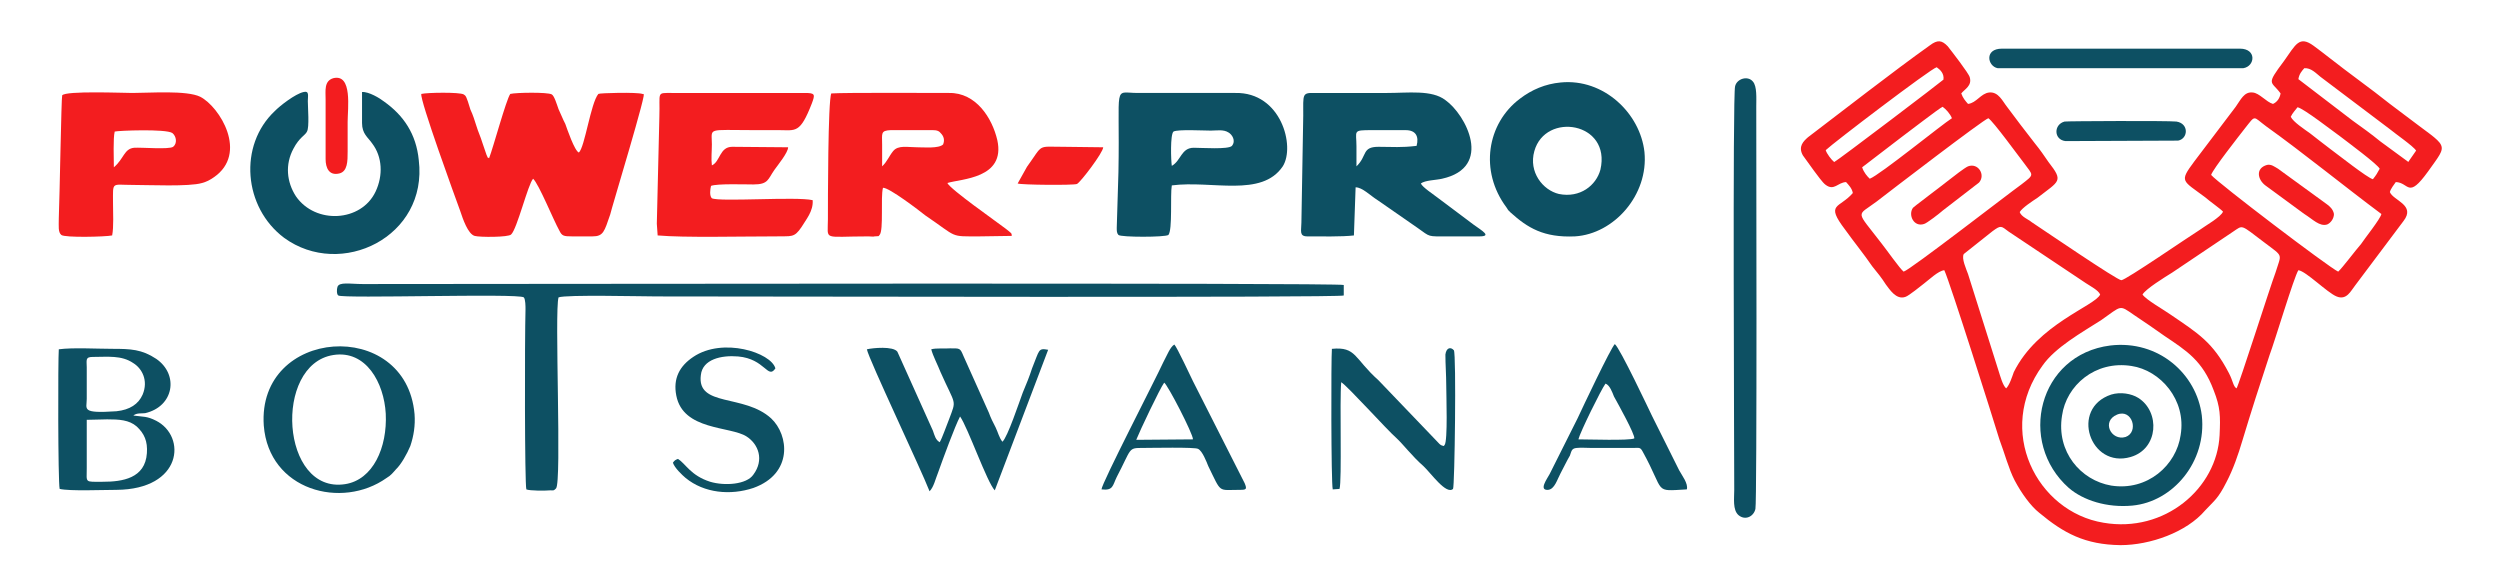
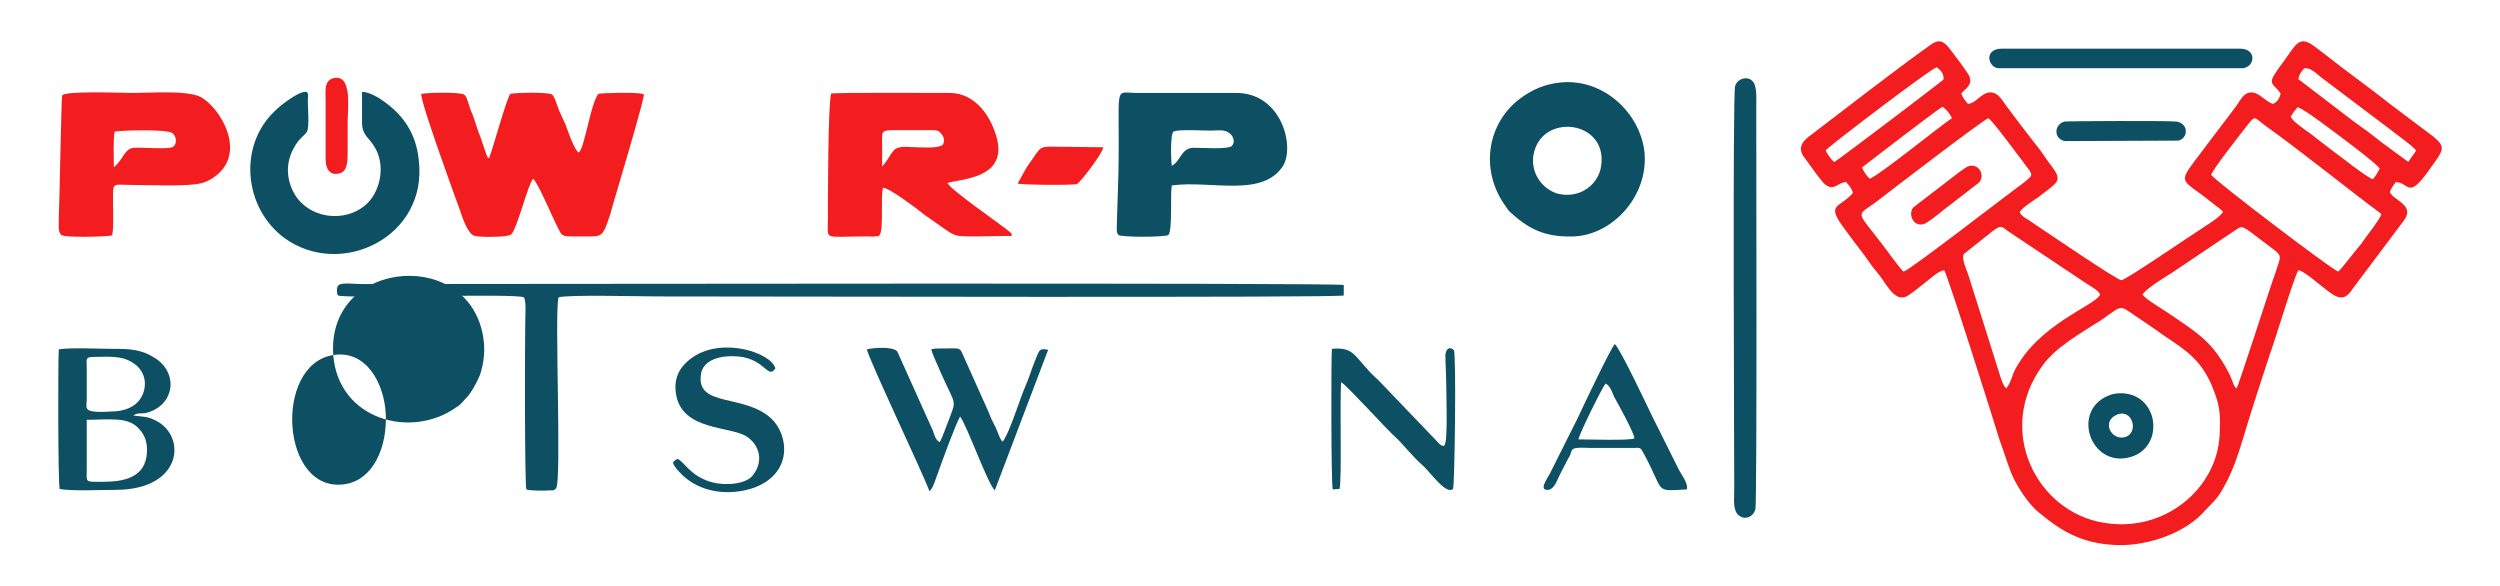
<svg xmlns="http://www.w3.org/2000/svg" xml:space="preserve" width="200.154mm" height="46.952mm" version="1.1" style="shape-rendering:geometricPrecision; text-rendering:geometricPrecision; image-rendering:optimizeQuality; fill-rule:evenodd; clip-rule:evenodd" viewBox="0 0 5941 1393.65">
  <defs>
    <style type="text/css">
   
    .fil2 {fill:#0D5063}
    .fil1 {fill:#F31D1F}
    .fil0 {fill:white}
   
  </style>
  </defs>
  <g id="Layer_x0020_1">
    <rect class="fil0" x="-0" width="5941" height="1393.65" />
    <g id="_2186674579520">
      <path class="fil1" d="M5274.68 1033.91c-6.04,126.82 -130.84,233.25 -275.77,208.34 -159.02,-26.04 -257.66,-219.66 -144.93,-373.65 30.2,-43.03 92.6,-78.13 138.89,-107.57 50.32,-35.1 42.27,-37.36 78.51,-12.45 24.16,15.85 48.31,32.84 72.46,49.82 52.34,35.1 90.58,58.88 116.75,129.08 16.1,40.76 16.1,61.15 14.09,106.43zm-283.82 -334.02c-12.08,27.17 -148.96,70.2 -205.32,184.56 -4.03,11.32 -10.07,30.57 -18.12,38.5 -8.05,-6.79 -14.09,-29.44 -18.12,-41.89l-72.47 -229.85c-4.02,-11.32 -16.1,-37.36 -10.07,-47.56l68.44 -54.35c20.13,-14.72 20.13,-12.45 38.25,1.13l183.17 122.29c10.07,6.79 30.2,16.98 34.22,27.17zm324.08 223.06c-8.05,-4.53 -8.05,-16.98 -18.12,-36.23 -38.25,-73.6 -72.47,-93.98 -138.89,-139.27 -14.09,-10.19 -58.38,-35.1 -66.43,-47.56 8.05,-13.59 52.34,-40.76 70.45,-52.08l144.93 -97.38c24.16,-15.85 16.11,-18.12 74.48,26.04 46.3,35.1 40.26,24.91 26.17,71.34 -12.08,31.7 -86.56,266.09 -92.6,275.14zm-60.39 -507.26c4.03,-13.59 66.43,-92.85 80.52,-110.96 26.17,-32.84 18.12,-28.31 50.32,-4.53 88.57,63.41 187.2,143.8 273.76,208.34 -2.01,11.32 -40.26,58.88 -48.31,71.34 -12.08,13.59 -44.29,56.61 -54.35,65.67 -22.14,-10.19 -285.83,-210.6 -301.94,-229.85zm-730.69 229.85c-8.05,-5.66 -42.27,-54.35 -52.34,-66.81 -62.4,-81.53 -60.39,-63.41 -12.08,-99.64 32.21,-24.91 253.63,-194.75 265.71,-198.15 12.08,7.93 70.45,88.32 84.54,106.43 22.14,30.57 26.17,26.04 -6.04,50.95 -30.19,21.51 -263.69,202.68 -279.8,207.21zm936.01 -390.64c14.09,2.26 86.56,58.88 102.66,70.2 16.1,12.45 86.56,64.54 92.59,75.86 -6.04,11.32 -8.05,14.72 -16.1,24.91 -12.08,-2.26 -86.56,-61.14 -100.65,-71.34 -18.12,-13.59 -32.21,-24.91 -48.31,-37.36 -14.09,-10.19 -40.26,-27.17 -46.3,-39.63 4.03,-9.06 12.08,-16.98 16.11,-22.65zm-940.04 70.2c14.09,-10.19 88.57,-67.94 96.62,-71.33 8.05,5.66 18.12,16.98 22.14,27.17 -22.14,13.59 -171.1,134.74 -195.26,143.8 -6.04,-5.66 -14.09,-14.72 -18.12,-27.17l94.61 -72.47zm-181.16 31.7c16.1,-15.85 249.6,-193.62 263.69,-197.02 8.05,5.66 18.12,14.72 16.1,29.44 0,1.13 -251.62,192.49 -259.67,195.88 -6.04,-4.53 -18.12,-20.38 -20.13,-28.31zm1137.31 -194.75c16.1,-1.13 28.18,12.45 38.25,20.38l165.06 124.55c12.08,10.19 56.36,40.76 62.4,50.95l-18.12 26.04c0,0 0,1.13 0,1.13l-66.43 -48.69c-22.14,-18.12 -44.29,-33.97 -66.43,-49.82l-128.83 -98.51c2.01,-12.45 8.05,-19.25 14.09,-26.04zm-1089 270.62c6.04,6.79 14.09,14.72 16.1,26.04 -32.21,37.36 -66.43,23.78 -18.12,87.19 20.13,28.3 44.28,57.74 64.41,87.19 12.08,14.72 22.14,27.17 32.21,43.02 8.05,10.19 24.16,37.37 46.3,29.44 8.05,-2.26 38.25,-27.18 44.29,-31.71 12.08,-9.06 34.22,-30.57 48.31,-31.7 14.09,30.57 116.75,355.54 130.84,401.96 12.08,31.71 22.14,70.2 36.23,97.38 16.1,30.57 38.25,61.14 58.38,77 58.37,48.69 108.7,75.86 193.24,76.99 70.45,0 157.01,-30.57 201.29,-82.66 22.14,-23.78 30.2,-27.17 50.32,-66.8 16.1,-30.57 28.18,-65.67 38.25,-99.64 20.13,-66.8 42.27,-135.87 64.41,-202.68 12.08,-31.7 58.38,-186.83 68.44,-201.55 18.12,2.26 68.44,53.22 90.58,62.28 24.16,10.19 34.22,-13.59 44.29,-26.04l114.74 -152.86c30.19,-38.5 -24.16,-48.69 -32.21,-69.07 2.01,-7.93 10.07,-18.12 14.09,-23.78 32.21,1.13 28.18,41.89 76.49,-24.91 50.32,-71.33 50.32,-53.22 -54.35,-133.61 -24.16,-18.12 -48.31,-36.23 -72.47,-55.48 -24.16,-18.12 -48.31,-36.23 -72.46,-54.35 -24.16,-18.12 -46.3,-36.23 -72.47,-55.48 -34.22,-24.91 -42.27,-3.4 -70.45,36.23 -44.28,58.88 -30.19,46.42 -8.05,77 -2.02,11.32 -8.05,20.38 -18.12,24.91 -16.1,-4.53 -32.21,-26.04 -48.31,-27.17 -20.13,-2.26 -28.18,16.98 -40.26,33.97l-98.63 130.21c-36.23,48.69 -28.18,44.16 26.17,84.92 10.07,9.06 36.23,27.17 42.27,33.97 -4.03,12.45 -44.29,35.1 -56.36,44.16 -22.14,13.59 -175.12,118.89 -185.19,118.89 -10.07,0 -179.15,-115.49 -213.37,-138.14 -8.05,-6.79 -24.16,-12.45 -28.18,-23.78 6.04,-10.19 30.19,-26.04 42.27,-33.97 52.34,-40.76 62.4,-38.5 26.17,-84.92 -10.06,-14.72 -20.13,-29.44 -32.21,-44.16 -24.16,-30.57 -44.29,-57.75 -66.43,-87.19 -10.06,-12.45 -20.13,-36.23 -42.27,-33.97 -20.13,2.26 -30.19,24.91 -50.32,27.17 -6.04,-6.79 -12.08,-13.59 -16.1,-24.91 8.05,-10.19 26.17,-18.12 20.13,-38.5 -2.01,-9.06 -44.28,-63.41 -52.34,-73.6 -14.09,-14.72 -24.16,-15.85 -42.27,-2.26 -84.54,60.01 -209.35,157.39 -289.86,218.53 -10.07,9.06 -24.16,21.51 -12.08,43.03l26.17 36.23c8.05,10.19 20.13,28.3 28.18,33.97 20.13,14.72 28.18,-5.66 48.31,-6.79z" />
      <path class="fil1" d="M1266.93 424.74c14.09,13.59 48.31,98.51 62.4,123.42 6.04,12.46 10.07,13.59 30.19,13.59 16.11,0 32.21,0 48.31,0 26.17,0 28.18,-11.32 42.27,-52.08 2.02,-11.32 92.6,-307.98 78.51,-285.33 0,0 0,-1.13 -2.01,-1.13 -12.08,-4.53 -102.66,-2.26 -104.67,0 -18.12,21.51 -32.21,126.82 -46.3,139.27 -10.07,-3.4 -28.18,-56.62 -32.21,-67.94 -6.04,-11.32 -10.07,-22.65 -16.1,-35.1 -4.03,-11.32 -10.07,-31.7 -16.11,-35.1 -10.06,-5.66 -84.54,-4.53 -98.63,-1.13 -10.06,14.72 -40.26,126.82 -50.32,152.86 -6.04,-4.53 0,4.53 -6.04,-7.93l-10.07 -29.44c-4.02,-13.59 -10.07,-26.04 -14.09,-39.63 -4.02,-12.46 -8.05,-26.04 -14.09,-38.5 -2.01,-6.79 -4.02,-12.46 -6.04,-19.25 -4.02,-10.19 -4.02,-13.59 -10.06,-16.98 -10.07,-5.66 -86.56,-4.53 -100.65,-1.13 -4.03,13.59 80.52,245.71 92.59,278.54 6.04,18.12 18.12,54.35 34.22,58.88 12.08,3.4 80.52,3.4 86.56,-3.4 14.09,-12.45 40.26,-120.02 52.34,-132.48z" />
      <path class="fil1" d="M2096.26 343.22c0,-26.04 -4.02,-32.84 20.13,-33.97l90.58 0c12.08,0 22.14,-1.13 28.18,6.79 8.05,7.93 10.07,16.98 6.04,27.17 -10.07,10.19 -46.3,6.79 -62.4,6.79 -22.14,0 -44.29,-5.66 -56.36,9.06 -10.06,12.45 -14.09,24.91 -26.17,36.23l0 -52.08zm-128.83 177.77c0,52.09 -14.09,40.76 96.62,40.76 4.02,0 12.08,1.13 14.09,0 12.08,-1.13 8.05,1.13 12.08,-3.4 10.07,-11.32 2.01,-89.45 8.05,-112.1 14.09,-1.13 86.56,54.35 100.65,65.67 78.51,53.22 56.36,49.82 128.83,49.82l76.49 -1.13c0,-6.79 0,-5.66 -14.09,-16.98 -22.14,-16.98 -130.84,-92.85 -138.89,-108.7 32.21,-10.19 138.89,-10.19 118.76,-101.9 -12.08,-52.09 -50.32,-113.23 -114.74,-112.1 -42.27,0 -247.59,-1.13 -279.8,1.13 -8.05,16.98 -8.05,259.29 -8.05,298.92z" />
-       <path class="fil2" d="M3366.42 346.62c-38.25,4.53 -54.35,2.26 -90.58,2.26 -40.26,0 -26.17,21.51 -52.34,46.42l0 -47.55c0,-37.37 -10.07,-38.5 36.23,-38.5l80.52 0c24.16,0 32.21,14.72 26.17,37.36zm-259.67 215.13c30.2,0 82.53,1.13 110.71,-2.26l4.02 -114.36c16.11,0 34.22,19.25 52.34,30.57l94.61 65.67c32.21,22.64 22.14,20.38 74.48,20.38l72.47 0c30.19,0 8.05,-12.45 -14.09,-28.31l-84.54 -63.41c-10.07,-7.93 -36.23,-24.91 -40.26,-33.97 10.07,-7.93 36.23,-7.93 50.32,-11.32 122.79,-27.17 56.36,-152.86 8.05,-186.83 -32.21,-24.91 -88.57,-16.98 -138.89,-16.98l-179.15 0c-26.17,0 -18.12,11.32 -20.13,74.73l-4.02 233.25c0,19.25 -6.04,32.83 14.09,32.83z" />
      <path class="fil2" d="M1321.28 1160.73c14.09,-13.59 -4.02,-422.34 6.04,-454.05 18.12,-6.79 197.26,-2.26 233.5,-2.26 233.5,0 1626.45,3.4 1632.49,-2.26l0 -24.91c-8.05,-5.66 -1998.84,-2.26 -2330.98,-2.26 -30.19,0 -56.36,-5.66 -60.39,6.79 -2.02,5.66 -2.02,18.12 2.01,20.38 10.07,7.93 428.75,-5.66 440.83,4.53 4.02,4.53 4.02,21.51 4.02,28.31 -2.01,72.47 -2.01,416.68 2.02,428 8.05,3.4 44.28,3.4 56.36,2.26 10.07,0 8.05,1.13 14.09,-4.53z" />
-       <path class="fil1" d="M1560.82 531.18l2.02 28.31c64.41,5.66 197.26,2.26 279.8,2.26 38.25,-1.13 44.28,4.53 62.4,-22.64 10.07,-16.98 28.18,-37.37 26.17,-63.41 -38.25,-9.06 -221.42,4.53 -239.54,-4.53 -6.04,-5.66 -4.02,-21.51 -2.01,-29.44 14.09,-5.66 80.52,-3.4 100.65,-3.4 36.23,0 34.22,-12.45 50.32,-35.1 8.05,-11.32 32.21,-40.76 32.21,-53.22l-132.85 -1.13c-30.2,0 -28.18,35.1 -48.31,44.16 -2.01,-15.85 0,-33.97 0,-49.82 0,-40.76 -14.09,-33.97 100.65,-33.97l58.38 0c40.26,0 50.32,9.06 78.5,-63.41 8.05,-21.51 8.05,-24.91 -16.1,-24.91l-316.03 0c-38.25,0 -28.18,-3.4 -30.19,56.62l-6.04 253.63z" />
      <path class="fil1" d="M272.54 312.65c8.05,-2.26 120.78,-6.79 136.88,3.4 10.07,7.93 12.08,24.91 2.01,32.83 -10.07,6.79 -74.48,1.13 -92.59,2.26 -24.16,2.26 -24.16,26.04 -48.31,46.42 0,-20.38 -2.01,-69.07 2.01,-84.92zm-126.81 245.71c8.05,6.79 104.67,4.53 120.78,1.13 4.02,-20.38 2.01,-54.35 2.01,-78.13 0,-50.95 -4.02,-41.89 46.3,-41.89 38.25,0 134.86,4.53 165.06,-4.53 12.08,-3.4 18.12,-6.79 28.18,-13.59 82.53,-56.61 14.09,-167.58 -32.21,-191.36 -32.21,-15.85 -120.77,-9.06 -161.03,-9.06 -22.14,0 -159.02,-5.66 -167.08,5.66 -2.01,3.4 -6.04,245.7 -8.05,292.13 0,19.25 -2.02,32.84 6.04,39.63z" />
      <path class="fil2" d="M2784.68 394.17c-2.01,-12.45 -4.02,-74.73 4.03,-81.53 10.07,-5.66 72.47,-2.26 88.57,-2.26 14.09,0 30.19,-3.4 42.27,4.53 8.05,4.53 18.12,19.25 8.05,31.7 -8.05,9.06 -72.47,4.53 -90.58,4.53 -30.2,0 -30.2,30.57 -52.34,43.03zm-126.81 164.18c6.04,5.66 110.71,5.66 118.76,0 10.07,-12.45 4.02,-95.11 8.05,-117.76 94.61,-12.45 213.37,29.44 263.7,-45.29 30.19,-47.55 -4.03,-176.64 -112.72,-174.37l-231.49 0c-60.39,0 -42.27,-27.17 -46.3,187.96l-4.02 132.48c0,7.93 0,12.45 4.02,16.98z" />
      <path class="fil2" d="M3803.23 403.23c-10.07,37.36 -48.31,67.94 -98.63,57.74 -38.25,-9.06 -72.47,-52.08 -58.38,-101.9 26.17,-93.98 183.18,-69.07 157.01,44.16zm-94.61 -207.21c-36.23,3.4 -68.44,16.98 -96.62,38.5 -78.51,58.88 -96.62,172.11 -32.21,258.16 4.02,6.79 4.02,6.79 10.07,12.45 40.26,36.23 78.5,60.01 152.98,56.61 92.6,-5.66 175.12,-98.51 165.06,-200.41 -10.06,-91.72 -96.62,-175.5 -199.28,-165.31z" />
      <path class="fil2" d="M860.32 218.67c0,24.91 0,49.82 0,73.6 0,26.04 14.09,33.97 24.16,48.69 24.16,31.7 26.17,75.86 8.05,114.36 -34.22,72.47 -142.92,78.13 -189.22,11.32 -22.14,-33.97 -26.17,-75.86 -6.04,-113.23 14.09,-27.17 28.18,-31.7 32.21,-40.76 6.04,-10.19 2.01,-57.75 2.01,-72.47 0,-12.45 4.02,-24.91 -10.07,-21.51 -20.13,4.53 -56.36,32.84 -68.44,45.29 -86.56,81.53 -74.48,228.72 22.14,301.19 134.87,98.51 342.2,-2.26 320.06,-184.56 -6.04,-62.28 -36.23,-106.43 -82.53,-139.27 -10.06,-7.93 -36.23,-23.78 -52.34,-22.65z" />
      <path class="fil2" d="M4171.6 1209.42c4.02,-15.85 2.01,-869.59 2.01,-956.78 0,-19.25 2.01,-47.55 -8.05,-58.88 -12.08,-14.72 -38.25,-6.79 -42.27,11.32 -6.04,19.25 -2.02,869.59 -2.02,959.04 0,20.38 -4.02,47.56 10.07,60.01 16.11,13.59 36.23,3.4 40.26,-14.72z" />
-       <path class="fil2" d="M5182.08 1033.91c-10.06,71.34 -78.5,133.61 -165.06,120.02 -72.47,-12.45 -130.84,-80.39 -116.75,-166.45 10.07,-71.33 78.5,-131.34 165.06,-117.76 68.44,10.19 130.84,80.39 116.75,164.18zm-167.07 -212.87c-171.1,21.51 -221.42,229.85 -98.63,338.55 34.22,29.44 90.58,47.56 150.97,41.9 96.62,-9.06 177.14,-104.17 165.06,-214 -12.08,-98.51 -102.66,-180.03 -217.4,-166.45z" />
      <path class="fil2" d="M2213.01 830.1c4.02,15.85 16.1,38.5 22.14,54.35 36.23,81.53 38.25,63.41 20.13,112.1 -6.04,14.72 -16.1,44.16 -22.14,54.35 -10.07,-5.66 -12.08,-15.85 -16.1,-27.17l-84.54 -187.96c-10.07,-13.59 -58.38,-9.06 -72.47,-5.66 4.03,22.64 128.83,285.33 148.96,337.42 10.07,-10.19 14.09,-29.44 20.13,-44.16 12.08,-33.97 40.26,-110.96 52.34,-133.61 18.12,24.91 64.41,157.39 82.53,175.5l126.81 -334.03c-24.16,-4.53 -20.13,0 -38.25,44.16 -6.04,19.25 -14.09,38.5 -22.14,57.75 -8.05,21.51 -36.23,106.43 -48.31,116.62 -8.05,-10.19 -10.07,-21.51 -16.1,-33.97 -6.04,-11.32 -12.08,-23.78 -16.1,-35.1l-60.39 -134.74c-8.05,-19.25 -8.05,-18.12 -32.21,-18.12 -14.09,1.13 -32.21,-1.13 -44.28,2.26z" />
      <path class="fil2" d="M254.43 996.55c28.18,0 52.34,1.13 70.45,16.98 18.12,16.98 26.17,35.1 24.16,63.41 -4.02,60.01 -58.37,67.94 -104.67,67.94 -44.29,0 -38.25,3.4 -38.25,-32.83l0 -114.36 48.31 -1.13zm-48.31 -123.42c0,-16.98 -4.02,-24.91 14.09,-24.91 36.23,0 68.44,-4.53 96.62,14.72 20.13,12.45 36.23,40.76 22.14,74.73 -10.06,22.65 -30.19,36.23 -62.4,39.63 -84.54,5.66 -70.45,-4.53 -70.45,-29.44l0 -74.73zm110.71 114.36c8.05,-6.79 20.13,-4.53 28.18,-5.66 68.44,-15.85 80.52,-91.72 26.17,-129.08 -34.22,-22.64 -60.39,-23.78 -104.67,-23.78 -34.22,0 -94.61,-3.4 -126.81,1.13 -2.02,23.78 -2.02,313.64 2.01,331.76 24.16,5.66 102.66,2.26 134.86,2.26 157.01,-1.13 167.08,-126.81 94.61,-164.18 -22.14,-11.32 -30.19,-9.06 -54.35,-12.45z" />
-       <path class="fil2" d="M791.88 843.69c78.5,-12.46 120.77,66.8 124.8,139.27 4.02,80.39 -30.2,157.39 -96.62,167.58 -152.98,23.78 -171.1,-284.2 -28.18,-306.85zm-165.06 167.58c12.08,153.99 185.19,200.41 291.87,124.55 10.07,-5.66 16.1,-13.59 22.14,-20.38 12.08,-11.32 26.17,-36.23 34.22,-55.48 8.05,-23.78 12.08,-48.69 10.07,-75.86 -20.13,-230.99 -374.41,-206.08 -358.3,27.17z" />
+       <path class="fil2" d="M791.88 843.69c78.5,-12.46 120.77,66.8 124.8,139.27 4.02,80.39 -30.2,157.39 -96.62,167.58 -152.98,23.78 -171.1,-284.2 -28.18,-306.85zc12.08,153.99 185.19,200.41 291.87,124.55 10.07,-5.66 16.1,-13.59 22.14,-20.38 12.08,-11.32 26.17,-36.23 34.22,-55.48 8.05,-23.78 12.08,-48.69 10.07,-75.86 -20.13,-230.99 -374.41,-206.08 -358.3,27.17z" />
      <path class="fil2" d="M3183.24 1161.86c6.04,-19.25 0,-209.47 4.03,-253.63 16.1,10.19 108.7,113.23 130.84,132.48 16.1,14.72 38.25,44.16 64.41,66.81 18.12,16.98 54.35,69.07 70.45,54.35 4.02,-4.53 8.05,-320.43 2.01,-329.49 -8.05,-9.06 -18.12,-5.66 -20.13,10.19 0,22.65 2.01,49.82 2.01,73.6 0,21.51 4.02,132.47 -4.03,141.53 -4.02,2.26 4.03,3.4 -6.04,1.13 -4.02,-1.13 -8.05,-5.66 -12.08,-10.19l-138.89 -144.93c-58.38,-52.08 -52.34,-80.39 -110.71,-74.73 -2.01,21.51 -2.01,318.17 2.01,334.02l16.1 -1.13z" />
      <path class="fil2" d="M1599.07 1099.58c4.03,12.46 22.14,29.44 30.2,36.23 44.28,36.23 106.68,41.9 161.03,23.78 94.61,-33.97 84.54,-125.68 42.27,-165.31 -64.41,-58.88 -177.14,-26.04 -167.07,-103.04 4.02,-37.36 48.31,-47.55 88.57,-44.16 64.41,5.66 70.45,55.48 88.57,28.31 -10.07,-37.37 -124.8,-74.73 -195.26,-27.18 -32.21,21.51 -48.31,50.96 -40.26,91.72 16.1,83.79 128.83,72.47 167.07,97.38 28.18,18.12 42.27,55.48 16.11,90.58 -16.11,23.78 -68.44,27.17 -102.66,16.98 -46.3,-14.72 -58.38,-43.03 -76.49,-54.35 -6.04,2.26 -8.05,3.4 -12.08,9.06z" />
-       <path class="fil2" d="M2700.14 1045.23c8.05,-20.38 56.36,-122.29 66.43,-135.87 8.05,4.53 68.44,121.15 68.44,134.74l-134.86 1.13zm-82.53 117.76c28.18,3.4 26.17,-9.06 36.23,-29.44 36.23,-69.07 26.17,-69.07 62.4,-69.07 18.12,0 124.8,-2.26 130.84,2.26 10.07,4.53 20.13,30.57 24.16,40.76 32.21,65.67 22.14,56.61 74.48,56.61 16.11,0 18.12,-1.13 12.08,-15.85l-122.79 -242.31c-4.02,-7.93 -38.25,-81.52 -44.28,-87.19 -10.07,5.66 -18.12,27.18 -26.17,41.9 -18.12,39.63 -146.94,288.73 -146.94,302.32z" />
      <path class="fil2" d="M3750.89 1044.1c4.02,-16.98 54.35,-118.89 64.41,-132.47 10.07,3.4 16.1,20.38 20.13,30.57 10.06,18.12 50.32,90.58 48.31,99.64 -12.08,5.66 -108.7,2.26 -132.85,2.26zm86.56 -226.45c-10.07,10.19 -76.49,150.59 -88.57,176.64l-66.43 132.48c-6.04,11.32 -26.17,38.5 -4.02,37.36 16.1,-1.13 22.14,-24.91 30.19,-39.63 8.05,-14.72 14.09,-28.31 22.14,-41.9 4.03,-11.32 4.03,-16.98 16.1,-18.12 10.07,-1.13 24.16,0 34.22,0l100.65 0c14.09,0 16.11,-2.26 22.14,9.06 54.35,98.51 24.16,93.98 104.67,89.45 4.03,-13.59 -12.08,-33.97 -18.12,-45.29l-64.41 -129.08c-6.04,-12.46 -76.49,-161.92 -88.57,-170.98z" />
      <path class="fil2" d="M5322.99 115.63l-565.64 0c-42.27,0 -34.22,41.89 -10.06,46.42l583.75 0c28.18,-4.53 32.21,-46.42 -8.05,-46.42z" />
      <path class="fil2" d="M5031.11 985.22c36.23,-14.72 52.34,41.89 20.13,53.22 -34.22,10.19 -58.38,-37.36 -20.13,-53.22zm-14.09 -47.56c-98.63,32.84 -50.32,176.64 46.3,148.33 66.43,-19.25 70.45,-107.57 18.12,-140.4 -16.1,-10.19 -42.27,-14.72 -64.41,-7.93z" />
      <path class="fil2" d="M4906.31 288.87c-26.17,6.79 -26.17,43.03 2.02,46.43l267.72 -1.13c24.16,-4.53 26.17,-40.76 -4.02,-45.29 -20.13,-2.26 -259.67,-1.13 -265.71,0z" />
      <path class="fil1" d="M2418.33 436.07c8.05,3.4 132.85,4.53 140.9,1.13 8.05,-3.4 62.4,-74.73 62.4,-87.19l-92.59 -1.13c-66.43,0 -48.31,-7.93 -88.57,47.56l-22.14 39.63z" />
      <path class="fil1" d="M791.88 185.83c-22.14,6.79 -18.12,29.44 -18.12,50.95l0 141.53c0,20.38 8.05,39.63 32.21,33.97 20.13,-4.53 20.13,-29.44 20.13,-52.08 0,-23.78 0,-46.42 0,-70.2 0,-31.7 12.07,-115.49 -34.22,-104.17z" />
-       <path class="fil1" d="M5387.4 391.91c-28.18,7.93 -22.14,35.1 -4.02,48.69l92.59 67.94c20.13,12.45 36.23,30.57 54.35,24.91 8.05,-3.4 16.11,-13.59 16.11,-24.91 -2.01,-11.32 -10.07,-18.12 -16.11,-22.64l-116.75 -84.92c-8.05,-4.53 -16.1,-11.32 -26.17,-9.06z" />
      <path class="fil1" d="M4676.84 395.3c-8.05,3.4 -34.22,23.78 -44.29,31.7 -14.09,11.32 -28.18,21.51 -44.28,33.97 -8.05,6.79 -36.23,27.18 -42.27,32.84 -12.08,16.98 2.01,46.42 26.17,38.5 6.04,-1.13 38.25,-26.04 44.28,-31.7l86.56 -66.81c16.1,-18.12 -2.01,-47.55 -26.17,-38.5z" />
    </g>
  </g>
</svg>